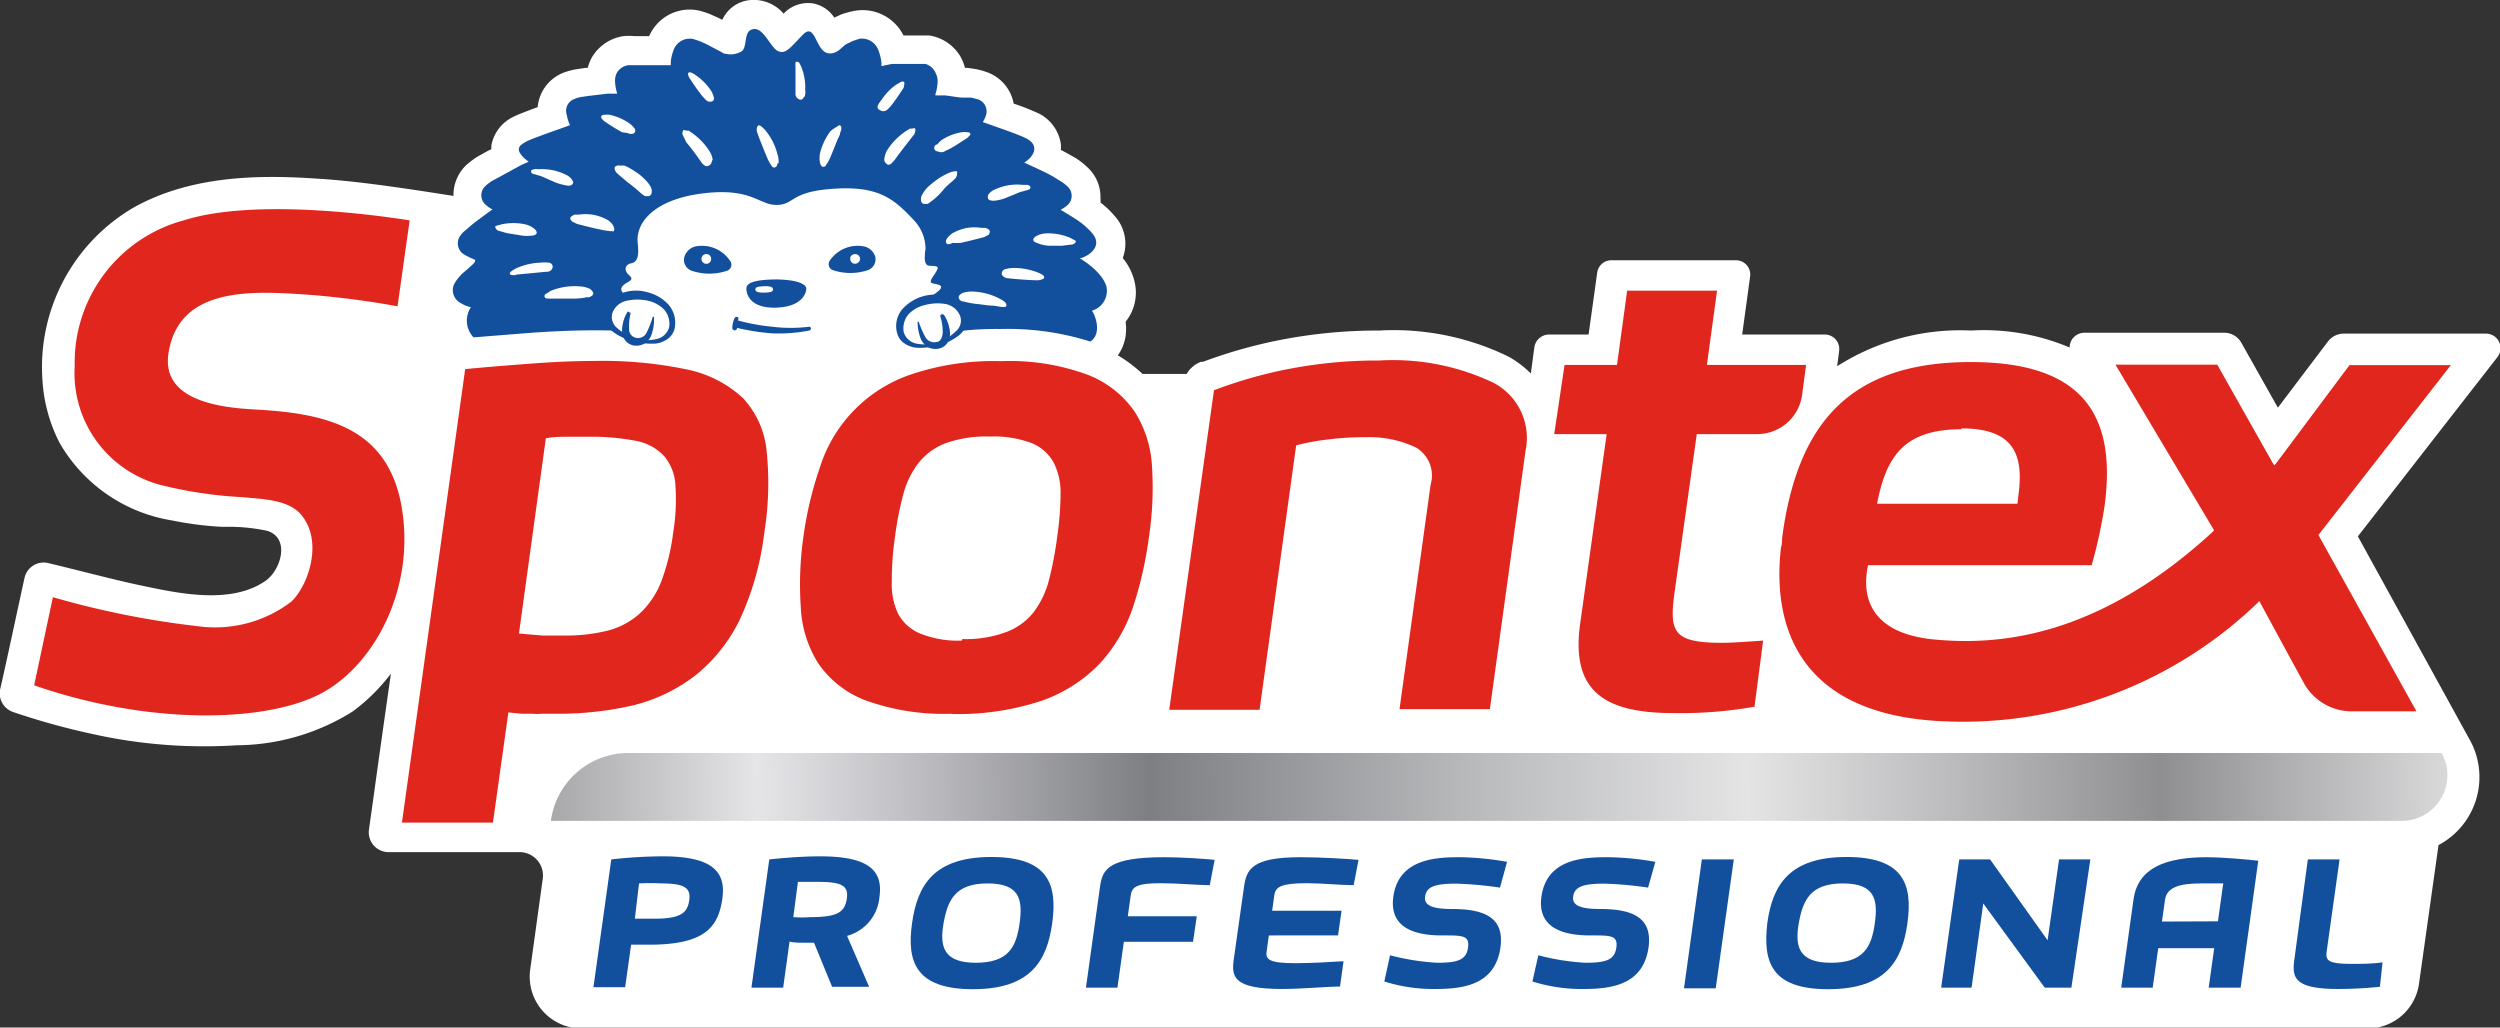
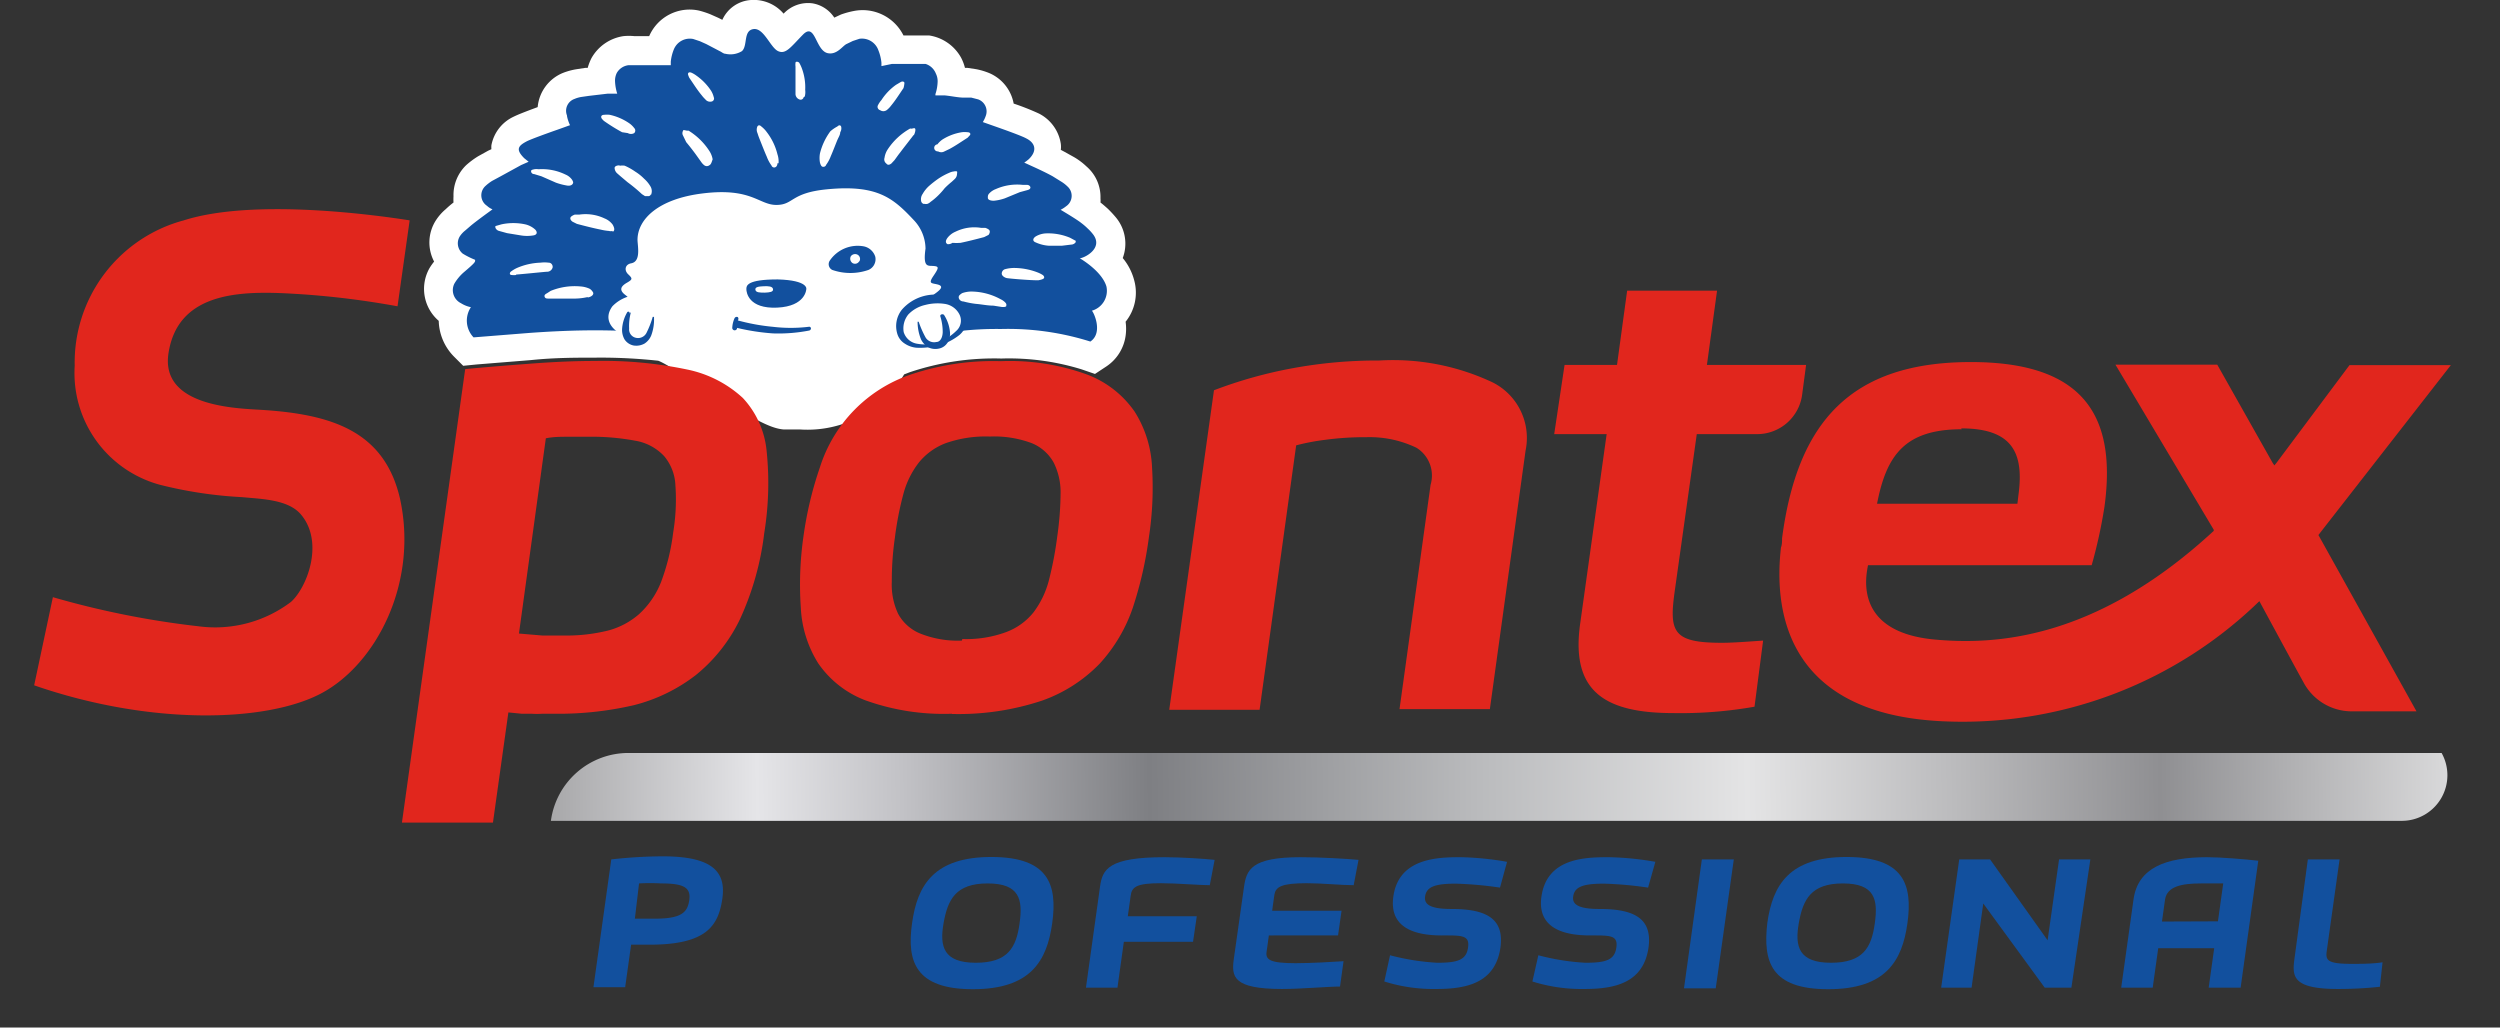
<svg xmlns="http://www.w3.org/2000/svg" id="Logo_baseline_UK" data-name="Logo + baseline UK" viewBox="0 0 113.45 46.63">
  <rect x="0" y="0" width="113.45" height="46.63" fill="#333333" stroke="none" />
  <defs>
    <style>
      .cls-1 {
        fill: #fff;
      }

      .cls-2 {
        fill: url(#Dégradé_sans_nom_2);
      }

      .cls-3 {
        fill: #e1261d;
      }

      .cls-4 {
        fill: #12509e;
      }
    </style>
    <linearGradient id="Dégradé_sans_nom_2" data-name="Dégradé sans nom 2" x1="25" y1="36.04" x2="118.64" y2="35.34" gradientUnits="userSpaceOnUse">
      <stop offset="0" stop-color="#a8a8aa" />
      <stop offset="0.1" stop-color="#e5e5e8" />
      <stop offset="0.17" stop-color="#c2c2c6" />
      <stop offset="0.29" stop-color="#7e7f83" />
      <stop offset="0.45" stop-color="#babbbd" />
      <stop offset="0.58" stop-color="#e4e4e5" />
      <stop offset="0.68" stop-color="#bbbbbd" />
      <stop offset="0.78" stop-color="#8f8f92" />
      <stop offset="0.92" stop-color="#d9d9da" />
      <stop offset="1" stop-color="#fff" />
    </linearGradient>
  </defs>
  <g>
    <path class="cls-1" d="M36.32,19.49l-.75,0c-.64-.05-1.43-.49-3.82-2-.66-.41-1.55-1-1.88-1.12A24.13,24.13,0,0,0,27,16.23c-.86,0-1.83,0-2.9.11l-2.48.2-.6.06-.42-.42a2.39,2.39,0,0,1-.69-1.62,1.91,1.91,0,0,1-.42-2.39,2.73,2.73,0,0,1,.21-.3A1.86,1.86,0,0,1,19.78,10a2.28,2.28,0,0,1,.45-.51,4.06,4.06,0,0,1,.35-.3h0a2.36,2.36,0,0,1,0-.28,1.88,1.88,0,0,1,.57-1.41,3.72,3.72,0,0,1,.55-.41l.45-.25.15-.07a1.09,1.09,0,0,1,0-.18,1.8,1.8,0,0,1,1-1.29c.18-.09.48-.21,1.1-.44A1.85,1.85,0,0,1,25.57,3.3a3,3,0,0,1,.6-.16l.39-.06.11,0a2.35,2.35,0,0,1,.17-.44,2,2,0,0,1,1.45-1,2.47,2.47,0,0,1,.5,0h.41l.26,0A2,2,0,0,1,31.72.48a4,4,0,0,1,.52.17l.36.16.18.09A1.53,1.53,0,0,1,34.09,0a1.78,1.78,0,0,1,1.47.62,1.52,1.52,0,0,1,1.3-.47,1.47,1.47,0,0,1,1,.65l.3-.14A3.86,3.86,0,0,1,38.74.5,2.07,2.07,0,0,1,41,1.61h.67l.5,0a2,2,0,0,1,1.44,1,2.07,2.07,0,0,1,.18.47h.11l.4.06a3.09,3.09,0,0,1,.6.18A1.87,1.87,0,0,1,46,4.7a11.43,11.43,0,0,1,1.14.45,1.85,1.85,0,0,1,1,1.38,1.1,1.1,0,0,1,0,.27l.15.08.45.25a3,3,0,0,1,.56.42A1.83,1.83,0,0,1,49.94,9a1.23,1.23,0,0,1,0,.19c.13.1.24.2.33.28a5.16,5.16,0,0,1,.38.41,1.86,1.86,0,0,1,.3,1.83,2.61,2.61,0,0,1,.53,1.05,2.1,2.1,0,0,1-.4,1.84,2.29,2.29,0,0,1,0,.64,2,2,0,0,1-.86,1.38l-.53.35-.61-.21a11.19,11.19,0,0,0-3.64-.49,12,12,0,0,0-4.15.62l-.26.1A5.09,5.09,0,0,1,36.32,19.49Zm-.47-2.59A2.82,2.82,0,0,0,39,15.26l.21-.34.35-.16c.28-.13.53-.24.77-.33a14.53,14.53,0,0,1,5.06-.79,18,18,0,0,1,2.16.12l-.13-.15,1.26-.55a2.44,2.44,0,0,0-.33-.23L42,9.15l4.26.77-.85-.5,1.14-.56-.3-.14L43.92,7.63,44.81,7l-.13,0-2-.7.37-.64-.33,0-2-.21.38-1.19-.56,0-1.7.11-.08-1a1.89,1.89,0,0,1-1.52.32,1.82,1.82,0,0,1-.75-.37,1.64,1.64,0,0,1-1.73.2,1.38,1.38,0,0,1-.33-.2,2.18,2.18,0,0,1-1.84.35l-.12,0-.11,0-.28-.13-.33-.16-.08,0L31.6,4.3l-1.71-.12-.54,0,.39,1.18-2,.21-.4,0,.47.8-1.95.68.73.52L24.19,8.67l-.28.13.9.44-1.92,1.41-.27.2.16.46a1.26,1.26,0,0,1-.21,1.31l1.3,0L23,13.85l.91-.07c1.13-.09,2.17-.13,3.09-.13a24.63,24.63,0,0,1,3.27.19c.48,0,1,.32,2.82,1.47C34,15.84,35.4,16.72,35.85,16.9ZM22.43,14.64h0ZM49,13.34ZM29.18,3.58Z" />
    <path class="cls-1" d="M20.92,13.71a1.33,1.33,0,0,0,.45.18h0a1.1,1.1,0,0,0,.12,1.37l2.51-.2c1.09-.08,2.1-.12,3-.12a24.31,24.31,0,0,1,3.14.18c.48,0,4.75,3,5.51,3.05a4.07,4.07,0,0,0,4.47-2.24,5.28,5.28,0,0,1,.69-.29,13.12,13.12,0,0,1,4.6-.71,12.42,12.42,0,0,1,4.07.57c.58-.39.17-1.3.07-1.4a.94.94,0,0,0,.65-1.1C50,12.29,49,11.72,49,11.72c.18,0,1.1-.44.6-1.09a2.1,2.1,0,0,0-.24-.26,2.77,2.77,0,0,0-.29-.25c-.21-.17-.94-.6-.94-.6a1.32,1.32,0,0,0,.25-.16.57.57,0,0,0,.06-.9,1.6,1.6,0,0,0-.3-.23L47.77,8c-.27-.15-.61-.31-.94-.46l-.35-.16a1.92,1.92,0,0,0,.21-.16c.4-.39.28-.74-.12-.94-.2-.11-.89-.36-1.46-.56l-.51-.18a1.34,1.34,0,0,0,.13-.27.58.58,0,0,0-.34-.76l-.31-.08-.34,0c-.25,0-.56-.07-.86-.1l-.43,0,0-.06a2,2,0,0,0,.1-.56.78.78,0,0,0-.08-.37A.74.74,0,0,0,42,2.9l-.31,0H41.3l-.82,0L40,3c0-.05,0-.1,0-.15a2.06,2.06,0,0,0-.14-.57A.79.79,0,0,0,39,1.76l-.3.1L38.41,2c-.18.09-.44.51-.86.41C37,2.27,37,1,36.44,1.57s-.78.91-1.13.75-.65-1.07-1.12-1-.25.75-.52,1a1,1,0,0,1-.75.12c-.09,0-.17-.08-.26-.12L32.05,2l-.29-.13-.3-.1a.78.78,0,0,0-.88.47,2,2,0,0,0-.14.56s0,.11,0,.16l-.45,0-.82,0c-.13,0-.25,0-.35,0l-.31,0a.71.71,0,0,0-.52.35.8.8,0,0,0-.08.37,2.13,2.13,0,0,0,.1.57l0,0-.43,0-.85.1-.35.05a1.33,1.33,0,0,0-.31.09.57.57,0,0,0-.34.75c0,.09.09.36.14.44l-.5.18c-.57.2-1.26.45-1.46.55-.4.21-.52.37-.12.77l.2.16-.34.15L22.72,8l-.39.21a2,2,0,0,0-.3.23.57.57,0,0,0,.07.9.82.82,0,0,0,.25.16l-.22.16c-.26.19-.53.39-.74.56l-.29.25a1.12,1.12,0,0,0-.23.25.6.6,0,0,0,.13.79,3.66,3.66,0,0,0,.56.28c0,.1.05.09-.54.59a2.1,2.1,0,0,0-.4.49A.66.66,0,0,0,20.92,13.71Z" />
-     <path class="cls-1" d="M112.79,15.14h-6.44a.9.9,0,0,0-.71.36l-2.27,3-1.66-2.95a.89.89,0,0,0-.76-.45H94.58a.67.67,0,0,0-.66.67A10,10,0,0,0,89.44,15a10.37,10.37,0,0,0-6.07,1.62l.09-.69a.66.66,0,0,0-.65-.75H79.06l.36-2.63a.65.65,0,0,0-.65-.74H73.13a.65.65,0,0,0-.65.57l-.39,2.8h-1.8a.68.68,0,0,0-.66.57l-.16,1.2a4.61,4.61,0,0,0-1-.76A11.88,11.88,0,0,0,62.59,15a23.08,23.08,0,0,0-4.19.37,22.16,22.16,0,0,0-3.81,1.05l-.09,0a1.25,1.25,0,0,0-.65.55h-2a6.42,6.42,0,0,0-2-1.28A11.53,11.53,0,0,0,45.42,15a13.13,13.13,0,0,0-4.6.7,8.14,8.14,0,0,0-3.16,2l-.07.07H35.32a4.87,4.87,0,0,0-.58-.71,6.62,6.62,0,0,0-3.21-1.68A19.66,19.66,0,0,0,27,15c-.89,0-1.9.05-3,.13s-2.09.16-3.05.25h-.13l-.72-1.23c.28-2,.7-5,.73-5.22-1.61-.25-4.43-.71-6.41-.82C11.61,7.91,8.6,8,6.06,9.42A8.39,8.39,0,0,0,1.93,17.3a7.13,7.13,0,0,0,.77,2.79,7.21,7.21,0,0,0,5.12,3.53,15,15,0,0,0,2.31.29,8.24,8.24,0,0,1,2,.18c1.05.33.62,1.77-.07,2.26-1.58,1.11-4,.57-5.7.21-1.11-.23-3-.73-4.14-1a.89.89,0,0,0-1.11.68C.81,27.6.29,30.06,0,31.31a.9.9,0,0,0,.59,1,32.34,32.34,0,0,0,3.61,1,23.35,23.35,0,0,0,6.56.51A10,10,0,0,0,16,32.29a8.59,8.59,0,0,0,1.74-1.72c-.32,2.23-.6,4.22-.78,5.54l-.22,1.56a.9.9,0,0,0,.89,1h5.95a1.06,1.06,0,0,1,1.05,1.21L24.06,44a2.35,2.35,0,0,0,2.33,2.67h81.05a2.35,2.35,0,0,0,2.33-2l.89-6.32a3.49,3.49,0,0,0,1.46-4.7h0L107,24.34l6.33-8.13A.66.66,0,0,0,112.79,15.14Z" />
    <path class="cls-2" d="M28.52,34.17A3.55,3.55,0,0,0,25,37.25h84a2.07,2.07,0,0,0,1.8-3.08Z" />
    <path class="cls-3" d="M72.91,19.7H70.53L71,16.56h2.38l.46-3.37h4.08l-.46,3.37h4.5l-.18,1.36a2.06,2.06,0,0,1-2,1.78H77l-1,7.12c-.26,1.86-.09,2.35,2.14,2.35.49,0,1.13-.05,1.87-.1l-.39,3a19.27,19.27,0,0,1-3.68.29c-3.14,0-4.64-1-4.24-4Z" />
    <path class="cls-3" d="M105.38,24.06l5.84-7.49h-4.6L103.31,21l-.1.12-.08-.12-2.51-4.45H96l4.46,7.49,0,.05c-5.41,5-10,5.18-12.69,4.93-3.63-.35-3.1-2.84-3-3.37H94.92A22.61,22.61,0,0,0,95.5,23c.56-4.09-.9-6.57-6.06-6.57-5.47,0-7.88,2.74-8.57,8,0,.15,0,.28-.05.42h0c-.28,2.44-.09,7.64,7.56,7.89a19.3,19.3,0,0,0,14.15-5.46c.34.63,1.65,3.05,2,3.68a2.48,2.48,0,0,0,2.13,1.32h3l-4.45-8ZM89,19.44c2.33,0,2.85,1.12,2.6,3l-.05.42H85.18c.42-2.15,1.22-3.38,3.84-3.38" />
    <path class="cls-3" d="M21.11,16.75c.93-.09,1.94-.17,3-.25s2-.12,2.89-.12a18.57,18.57,0,0,1,4.19.39,5.28,5.28,0,0,1,2.52,1.29,4.09,4.09,0,0,1,1.08,2.41,14.17,14.17,0,0,1-.11,3.73,13,13,0,0,1-1.11,3.92,7.36,7.36,0,0,1-2,2.52A7.66,7.66,0,0,1,28.77,32a15.13,15.13,0,0,1-3.59.39H24.6a3.44,3.44,0,0,1-.46,0l-.46,0-.61-.06-.7,5H18.24Zm2.44,12,1.06.09c.34,0,.66,0,1,0a7.8,7.8,0,0,0,2-.23A3.49,3.49,0,0,0,29,27.87,3.9,3.9,0,0,0,30,26.41a9.74,9.74,0,0,0,.55-2.25,9.17,9.17,0,0,0,.1-2.14,2.2,2.2,0,0,0-.51-1.32A2.31,2.31,0,0,0,28.83,20a10.81,10.81,0,0,0-2.19-.18l-.87,0c-.32,0-.65,0-1,.07Z" />
    <path class="cls-3" d="M43.2,32.39a10.51,10.51,0,0,1-3.93-.61,4.57,4.57,0,0,1-2.14-1.68,5.22,5.22,0,0,1-.79-2.54,15.34,15.34,0,0,1,.12-3.21,16.5,16.5,0,0,1,.75-3.15A6.52,6.52,0,0,1,41.32,17a11.7,11.7,0,0,1,4.1-.61,10.22,10.22,0,0,1,3.92.61,4.6,4.6,0,0,1,2.15,1.68,5.14,5.14,0,0,1,.79,2.53,14.9,14.9,0,0,1-.14,3.15,17.52,17.52,0,0,1-.73,3.21,7.19,7.19,0,0,1-1.5,2.54,6.77,6.77,0,0,1-2.61,1.68,12,12,0,0,1-4.1.61M43.67,29a5.25,5.25,0,0,0,2-.32,2.88,2.88,0,0,0,1.23-.89,4.13,4.13,0,0,0,.7-1.46,16.4,16.4,0,0,0,.38-2,14.54,14.54,0,0,0,.15-2A3,3,0,0,0,47.82,21a2,2,0,0,0-1-.89,4.87,4.87,0,0,0-1.9-.3,5.48,5.48,0,0,0-2,.3,2.88,2.88,0,0,0-1.23.89A4,4,0,0,0,41,22.4a14.59,14.59,0,0,0-.39,2,13.51,13.51,0,0,0-.14,2,3.1,3.1,0,0,0,.29,1.46,2,2,0,0,0,1,.89,4.56,4.56,0,0,0,1.89.32" />
    <path class="cls-3" d="M55.09,17.71a20.29,20.29,0,0,1,3.57-1,21.12,21.12,0,0,1,3.93-.35,10.59,10.59,0,0,1,5.16,1,2.82,2.82,0,0,1,1.48,3.09L67.61,32.18h-4.1L64.92,22a1.48,1.48,0,0,0-.64-1.68A4.91,4.91,0,0,0,62,19.84a13.36,13.36,0,0,0-1.87.12,9.93,9.93,0,0,0-1.31.25l-1.66,12h-4.1Z" />
    <path class="cls-3" d="M11.87,18.6c-1.15-.07-4.56-.15-4.23-2.53.43-3,3.63-2.87,6-2.72a38.66,38.66,0,0,1,4.4.55L18.59,10c-1.65-.26-7.12-1-10.25,0a6.68,6.68,0,0,0-4.95,6.6A5.25,5.25,0,0,0,7.26,22a19.21,19.21,0,0,0,3.72.56c.95.09,2.16.11,2.72.84,1,1.26.23,3.26-.49,3.91A5.7,5.7,0,0,1,9,28.42,39.85,39.85,0,0,1,2.4,27.1l-.85,4c5.28,1.83,10.51,1.68,13,.38s4.45-5,3.6-8.86C17.44,19.56,15.05,18.8,11.87,18.6Z" />
    <path class="cls-4" d="M35.29,12.68c-1.41,0-1.42.29-1.42.44s.1.9,1.4.84,1.32-.84,1.32-.84S36.7,12.72,35.29,12.68Zm-.58.6c-.22,0-.41,0-.43-.13s.15-.15.37-.16.41,0,.43.13S34.93,13.27,34.71,13.28Z" />
    <path class="cls-4" d="M36.7,14.83h0a6.84,6.84,0,0,1-1.63,0,9.29,9.29,0,0,1-1.59-.29s0,0,0,0a.11.11,0,0,0,0-.15.11.11,0,0,0-.15.06,1.21,1.21,0,0,0-.1.42.11.11,0,0,0,.11.12h0a.11.11,0,0,0,.11-.11h0a10,10,0,0,0,1.63.25A7.27,7.27,0,0,0,36.72,15a.1.1,0,0,0,.08-.11A.08.08,0,0,0,36.7,14.83Z" />
    <path class="cls-4" d="M39.72,11.65a.69.69,0,0,0-.52-.47,1.53,1.53,0,0,0-1.54.64.29.29,0,0,0,.11.43,2.5,2.5,0,0,0,1.64,0A.53.53,0,0,0,39.72,11.65Zm-.73.21a.22.22,0,0,1-.3.08.24.24,0,0,1-.08-.31.24.24,0,0,1,.31-.07A.22.22,0,0,1,39,11.86Z" />
-     <path class="cls-4" d="M33.12,11.82a1.53,1.53,0,0,0-1.54-.64.69.69,0,0,0-.52.47.52.52,0,0,0,.31.63,2.5,2.5,0,0,0,1.64,0A.29.29,0,0,0,33.12,11.82Zm-.95.12a.22.22,0,0,1-.23-.38.22.22,0,0,1,.3.07A.23.23,0,0,1,32.17,11.94Z" />
    <path class="cls-4" d="M50.21,13C50,12.29,49,11.72,49,11.72c.18,0,1.1-.44.6-1.09a2.1,2.1,0,0,0-.24-.26,2.77,2.77,0,0,0-.29-.25c-.21-.17-.94-.6-.94-.6a1.32,1.32,0,0,0,.25-.16.57.57,0,0,0,.06-.9,1.6,1.6,0,0,0-.3-.23L47.77,8c-.27-.15-.61-.31-.94-.46l-.35-.16a1.92,1.92,0,0,0,.21-.16c.4-.39.28-.74-.12-.94-.2-.11-.89-.36-1.46-.56l-.51-.18a1.34,1.34,0,0,0,.13-.27.58.58,0,0,0-.34-.76l-.31-.08-.34,0c-.25,0-.56-.07-.86-.1l-.43,0,0-.06a2,2,0,0,0,.1-.56.78.78,0,0,0-.08-.37A.74.74,0,0,0,42,2.9l-.31,0H41.3l-.82,0L40,3c0-.05,0-.1,0-.15a2.06,2.06,0,0,0-.14-.57A.79.79,0,0,0,39,1.76l-.3.1L38.41,2c-.18.09-.44.51-.86.41C37,2.27,37,1,36.44,1.57s-.78.91-1.13.75-.65-1.07-1.12-1-.25.75-.52,1a1,1,0,0,1-.75.12c-.09,0-.17-.08-.26-.12L32.05,2l-.29-.13-.3-.1a.78.78,0,0,0-.88.47,2,2,0,0,0-.14.56s0,.11,0,.16l-.45,0-.82,0c-.13,0-.25,0-.35,0l-.31,0a.71.71,0,0,0-.52.35.8.8,0,0,0-.08.37,2.13,2.13,0,0,0,.1.57l0,0-.43,0-.85.1-.35.05a1.33,1.33,0,0,0-.31.09.57.57,0,0,0-.34.75c0,.09.09.36.14.44l-.5.18c-.57.2-1.26.45-1.46.55-.4.21-.52.37-.12.77l.2.16-.34.15L22.72,8l-.39.21a2,2,0,0,0-.3.23.57.57,0,0,0,.07.9.82.82,0,0,0,.25.16l-.22.16c-.26.19-.53.39-.74.56l-.29.25a1.12,1.12,0,0,0-.23.25.6.6,0,0,0,.13.79,3.66,3.66,0,0,0,.56.28c0,.1.05.09-.54.59a2.1,2.1,0,0,0-.4.49.66.66,0,0,0,.3.89,1.33,1.33,0,0,0,.45.18h0a1.1,1.1,0,0,0,.12,1.37l2.51-.2c1.09-.08,2.1-.12,3-.12q1,0,1.92.06c-.18-.3-.35-.72-.08-.83s-.17-.61-.47-.84-.18-.4.08-.55.26-.19.06-.38-.14-.45.13-.5c.45-.08.3-.75.29-1.06,0-.94.94-1.86,2.94-2.11,2.24-.28,2.56.52,3.36.52s.63-.55,2.31-.71c2.29-.22,3,.41,3.93,1.4A1.91,1.91,0,0,1,42,11.28c-.12.87.1.77.36.79s.25.08,0,.45-.08.32.19.39.16.21-.07.38-.32.23,0,.47-.28.87-1,1.66a14.3,14.3,0,0,1,3.93-.49,12.42,12.42,0,0,1,4.07.57c.58-.39.17-1.3.07-1.4A.94.94,0,0,0,50.21,13ZM27.42,5.21a1.07,1.07,0,0,1,.25,0,2.5,2.5,0,0,1,.88.38,1,1,0,0,1,.23.22.16.16,0,0,1,0,.23.29.29,0,0,1-.29,0L28.23,6a8.36,8.36,0,0,1-.82-.51.68.68,0,0,1-.11-.12C27.25,5.27,27.31,5.21,27.42,5.21ZM24.25,7.68a.63.63,0,0,1,.19,0,2.43,2.43,0,0,1,1.22.24.69.69,0,0,1,.28.21.37.37,0,0,1,.07.14c0,.11-.12.18-.28.15a2.83,2.83,0,0,1-.5-.13L24.57,8l-.33-.1c-.09,0-.14-.07-.14-.13S24.16,7.7,24.25,7.68Zm-1.6,2.8a.24.24,0,0,1-.17-.15s0-.05,0-.07l.28-.08a2.58,2.58,0,0,1,1.07,0,1,1,0,0,1,.46.24c.11.12.08.23-.07.26a1.71,1.71,0,0,1-.6,0l-.61-.1Zm.77,2a.88.88,0,0,1-.2,0c-.11,0-.11-.12,0-.18a1.38,1.38,0,0,1,.24-.14,2.93,2.93,0,0,1,1.06-.24,1.58,1.58,0,0,1,.38,0c.12,0,.19.11.18.21a.26.26,0,0,1-.22.2C24.74,12.33,23.83,12.43,23.42,12.46Zm3.25,1a2.78,2.78,0,0,1-.57.07c-.26,0-.53,0-.79,0l-.39,0c-.1,0-.17,0-.2-.07s0-.12.1-.17l.17-.11A2.89,2.89,0,0,1,26.36,13a1.18,1.18,0,0,1,.39.1.37.37,0,0,1,.13.12C27,13.35,26.85,13.47,26.67,13.5Zm1.13-3a.33.33,0,0,1-.17,0,2.38,2.38,0,0,1-.37-.06c-.35-.07-.7-.16-1.08-.26l-.2-.1c-.11-.08-.13-.18-.05-.24a.55.55,0,0,1,.15-.08l.2,0a2,2,0,0,1,1.15.17.85.85,0,0,1,.37.28C27.9,10.36,27.9,10.48,27.8,10.52Zm1.74-1.67a.13.13,0,0,1-.09.09H29.4l-.13,0-.14-.09a7.12,7.12,0,0,0-.65-.54L28.16,8h0L28,7.86a.35.35,0,0,1-.11-.25A.13.13,0,0,1,28,7.52a.17.17,0,0,1,.14,0,.58.58,0,0,1,.21,0,2.73,2.73,0,0,1,.48.27,2.16,2.16,0,0,1,.4.32,1.44,1.44,0,0,1,.3.37A.42.42,0,0,1,29.54,8.85ZM32.19,7.5a.19.19,0,0,1-.23,0,.67.67,0,0,1-.14-.15L31.57,7h0c-.14-.19-.28-.37-.43-.55L31,6.16a.22.22,0,0,1,0-.23c0-.06.12,0,.19,0l.06,0a3,3,0,0,1,.94.92,1,1,0,0,1,.15.38C32.29,7.37,32.27,7.46,32.19,7.5Zm.09-2.89a.27.27,0,0,1-.27-.1,1.54,1.54,0,0,1-.17-.19c-.2-.24-.36-.5-.56-.79a.91.91,0,0,1-.06-.16c0-.08.06-.11.16-.07a1.16,1.16,0,0,1,.22.13,2.58,2.58,0,0,1,.67.69,1,1,0,0,1,.12.29A.14.14,0,0,1,32.28,4.61Zm3,2.8c0,.11-.06.18-.13.19a.13.13,0,0,1-.14-.09,1.62,1.62,0,0,1-.21-.39c-.11-.25-.21-.51-.31-.76s-.08-.22-.12-.33a.37.37,0,0,1,0-.29c.05-.08.12-.06.18,0a1.24,1.24,0,0,1,.25.26,2.69,2.69,0,0,1,.48,1A1,1,0,0,1,35.33,7.41Zm1.19-3a.14.14,0,0,1-.2.1.27.27,0,0,1-.17-.23c0-.09,0-.18,0-.26,0-.32,0-.62,0-1a.68.68,0,0,1,0-.17c0-.07.12-.06.17,0a1.63,1.63,0,0,1,.11.23,2.47,2.47,0,0,1,.16,1A.78.78,0,0,1,36.52,4.38ZM38.13,6c0,.11-.07.22-.12.33s-.2.51-.31.76a1.62,1.62,0,0,1-.21.39.13.13,0,0,1-.14.09c-.07,0-.11-.08-.14-.19a1.19,1.19,0,0,1,0-.42,2.84,2.84,0,0,1,.47-1A1.6,1.6,0,0,1,38,5.74c.06-.06.13-.08.17,0A.33.33,0,0,1,38.13,6Zm1.81-1a.16.16,0,0,1-.11-.2A1.08,1.08,0,0,1,40,4.54a2.53,2.53,0,0,1,.66-.69l.22-.13c.1-.05.18,0,.16.07A1,1,0,0,1,41,4c-.2.29-.36.55-.56.79a1.07,1.07,0,0,1-.18.19A.26.26,0,0,1,39.94,5Zm1.52,1.12c-.05.08-.12.16-.18.24s-.29.37-.43.56h0c-.09.11-.17.23-.26.35l-.14.15c-.08.06-.16.09-.23,0a.23.23,0,0,1-.08-.26.93.93,0,0,1,.15-.39,2.93,2.93,0,0,1,1-.93.05.05,0,0,1,.05,0c.08,0,.16-.05.19,0S41.52,6.06,41.46,6.15ZM44.9,8.77a.77.77,0,0,1,.29-.19,2.39,2.39,0,0,1,1.23-.19l.19,0c.08,0,.15.06.15.12s-.06.1-.15.12l-.33.09L45.6,9a2.13,2.13,0,0,1-.5.11c-.17,0-.29-.05-.27-.16A.21.21,0,0,1,44.9,8.77ZM42.54,6.55a1,1,0,0,1,.23-.22A2.33,2.33,0,0,1,43.65,6a1,1,0,0,1,.25,0c.11,0,.16.06.12.13l-.11.12c-.3.19-.54.36-.82.51l-.23.11a.29.29,0,0,1-.29,0A.14.14,0,0,1,42.54,6.55Zm-.31,2.61a.42.42,0,0,1-.14.09.27.27,0,0,1-.14,0H41.9a.2.2,0,0,1-.09-.09.42.42,0,0,1,.06-.36,1.44,1.44,0,0,1,.3-.37,4.88,4.88,0,0,1,.41-.32,2.94,2.94,0,0,1,.5-.27.61.61,0,0,1,.21-.06.26.26,0,0,1,.14,0,.19.19,0,0,1,0,.1.33.33,0,0,1-.11.25l-.13.12,0,0a3.82,3.82,0,0,0-.32.29C42.69,8.77,42.46,9,42.23,9.16ZM43,11.08c-.1-.05-.1-.16,0-.29a.91.91,0,0,1,.37-.28,1.93,1.93,0,0,1,1.15-.17l.19,0a.52.52,0,0,1,.15.07c.09.06.06.17,0,.25l-.2.1c-.38.1-.73.19-1.07.26a2.52,2.52,0,0,1-.37,0A.32.32,0,0,1,43,11.08Zm2.67,2.79c0,.06-.11.07-.21.06l-.38-.06c-.27,0-.53-.06-.79-.08a3.82,3.82,0,0,1-.57-.11c-.17,0-.26-.17-.19-.27a.53.53,0,0,1,.14-.11,1.29,1.29,0,0,1,.4-.07,2.82,2.82,0,0,1,1.34.35.71.71,0,0,1,.17.11C45.65,13.75,45.69,13.81,45.66,13.87Zm1.64-1.2a1,1,0,0,1-.2.05c-.41,0-1.32-.08-1.42-.1s-.22-.1-.23-.19a.21.21,0,0,1,.17-.22,1.58,1.58,0,0,1,.38-.05,3,3,0,0,1,1.07.2,1.34,1.34,0,0,1,.24.12C47.41,12.55,47.41,12.64,47.3,12.67ZM48.81,11a.26.26,0,0,1-.2.1l-.41.05-.62,0A1.7,1.7,0,0,1,47,11c-.14-.05-.15-.17,0-.27a1,1,0,0,1,.51-.14,2.55,2.55,0,0,1,1.05.2l.26.14A0,0,0,0,1,48.81,11Z" />
    <path class="cls-1" d="M28.79,15.42c-1.11-.34-1.42-.95-1-1.52a1.68,1.68,0,0,1,2.7.39C30.75,15.12,30.1,15.75,28.79,15.42Z" />
-     <path class="cls-4" d="M28.77,15.49a2.54,2.54,0,0,1-.95-.43,1,1,0,0,1-.33-.47.88.88,0,0,1,0-.58,1.12,1.12,0,0,1,.33-.47,1.29,1.29,0,0,1,.5-.27,1.85,1.85,0,0,1,1.09,0,1.89,1.89,0,0,1,.95.58,1.27,1.27,0,0,1,.25,1.08.82.82,0,0,1-.34.47,1.14,1.14,0,0,1-.51.19A2.94,2.94,0,0,1,28.77,15.49Zm0-.15a1.81,1.81,0,0,0,1,.05.75.75,0,0,0,.6-.56,1,1,0,0,0-.23-.78,1.48,1.48,0,0,0-.77-.41,2.23,2.23,0,0,0-.89,0,.89.89,0,0,0-.66.49.63.63,0,0,0,.18.75A2.15,2.15,0,0,0,28.81,15.34Z" />
    <path class="cls-1" d="M28.57,14.15c-.25.63-.24,1.24.25,1.34s.74-.25.85-1.1" />
    <path class="cls-4" d="M28.63,14.17a2.4,2.4,0,0,0-.08.74.39.39,0,0,0,.31.42.43.43,0,0,0,.49-.25,4.08,4.08,0,0,0,.27-.7,0,0,0,0,1,.06,0,0,0,0,0,1,0,.05,2.07,2.07,0,0,1-.13.8.8.8,0,0,1-.3.36.77.77,0,0,1-.49.09.64.64,0,0,1-.42-.28.87.87,0,0,1-.11-.46,1.7,1.7,0,0,1,.24-.78.07.07,0,0,1,.09,0,.06.06,0,0,1,0,.07Z" />
    <path class="cls-1" d="M42.61,15.59c1.09-.37,1.38-1,1-1.56a1.7,1.7,0,0,0-2.69.49C40.64,15.37,41.32,16,42.61,15.59Z" />
    <path class="cls-4" d="M42.59,15.52a2.13,2.13,0,0,0,.8-.5.62.62,0,0,0,.15-.75.89.89,0,0,0-.67-.48,2.23,2.23,0,0,0-.89.05,1.52,1.52,0,0,0-.76.43,1,1,0,0,0-.21.8.76.76,0,0,0,.62.53A1.86,1.86,0,0,0,42.59,15.52Zm0,.15a3.17,3.17,0,0,1-1,.11,1.12,1.12,0,0,1-.52-.18.79.79,0,0,1-.35-.45,1.2,1.2,0,0,1,.21-1.1,2,2,0,0,1,2-.62,1.51,1.51,0,0,1,.51.25,1.23,1.23,0,0,1,.35.46.89.89,0,0,1,.06.58,1,1,0,0,1-.31.48A2.68,2.68,0,0,1,42.63,15.67Z" />
    <path class="cls-1" d="M42.78,14.32c.28.62.29,1.22-.2,1.35s-.74-.23-.89-1.07" />
    <path class="cls-4" d="M42.84,14.29a1.73,1.73,0,0,1,.27.78.77.77,0,0,1-.1.46.59.59,0,0,1-.41.29.73.73,0,0,1-.48-.06.89.89,0,0,1-.32-.35,2.13,2.13,0,0,1-.16-.81.06.06,0,0,1,0,0,0,0,0,0,1,.05,0,4.35,4.35,0,0,0,.3.69.45.45,0,0,0,.5.23c.18,0,.28-.2.29-.44a2.4,2.4,0,0,0-.11-.73h0a.07.07,0,0,1,.05-.08A.11.11,0,0,1,42.84,14.29Z" />
    <path class="cls-4" d="M27.74,39a21.44,21.44,0,0,1,2.33-.14c2.22,0,2.89.67,2.71,1.92s-.74,2.09-3.3,2.09l-.84,0-.27,1.93H26.93Zm1.07,2.69c.34,0,.64,0,.89,0,1.21,0,1.5-.27,1.58-.85S31,40.09,30,40.09a8.75,8.75,0,0,0-1,0Z" />
-     <path class="cls-4" d="M34.91,39c.55-.06,1.49-.14,2.3-.14,2.13,0,2.88.59,2.7,1.84a2,2,0,0,1-1.47,1.77l1,2.31H37.76l-.82-2h-.51c-.19,0-.37,0-.6-.05l-.29,2.09H34.1ZM36,41.62a5.37,5.37,0,0,0,.77,0c1.25,0,1.57-.23,1.66-.85s-.31-.75-1.34-.75c-.23,0-.64,0-.88,0Z" />
    <path class="cls-4" d="M41.39,41.89c.24-1.73,1-3,3.6-3s3,1.26,2.76,3-1,3-3.6,3S41.14,43.64,41.39,41.89Zm4.88,0c.15-1.07,0-1.8-1.45-1.8s-1.81.73-2,1.8,0,1.8,1.46,1.8S46.12,43,46.27,41.89Z" />
    <path class="cls-4" d="M49.92,40.23c.11-.78.38-1.33,2.92-1.33.78,0,1.8.07,2.28.12l-.22,1.15c-.45,0-1.51-.09-2.22-.09-1.11,0-1.32.17-1.37.57l-.13.93h3.13l-.17,1.16H51l-.29,2.08H49.28Z" />
    <path class="cls-4" d="M56.45,40.27c.11-.81.34-1.37,2.57-1.37.88,0,2.08.07,2.63.12l-.22,1.15c-.54,0-1.47-.09-2.12-.09-1.18,0-1.42.17-1.48.53l-.1.72h3.15l-.16,1.12H57.58l-.1.73c-.06.37.14.53,1.32.53.66,0,1.73-.06,2.17-.09l-.16,1.15c-.57,0-1.75.11-2.63.11-2.23,0-2.3-.56-2.19-1.36Z" />
    <path class="cls-4" d="M63.08,43.35a10.66,10.66,0,0,0,2.14.34c.92,0,1.32-.12,1.4-.69s-.28-.55-1.2-.55c-1.31,0-2.38-.4-2.19-1.76.24-1.77,2.05-1.79,3.07-1.79a13.44,13.44,0,0,1,2.09.21l-.32,1.17a17,17,0,0,0-2-.18c-1,0-1.34.16-1.4.59s.41.56,1.22.56c1.65,0,2.37.5,2.2,1.75-.23,1.59-1.5,1.88-2.9,1.88a7.45,7.45,0,0,1-2.37-.34Z" />
    <path class="cls-4" d="M69.81,43.35a10.57,10.57,0,0,0,2.13.34c.93,0,1.33-.12,1.41-.69s-.28-.55-1.2-.55c-1.31,0-2.39-.4-2.2-1.76.25-1.77,2-1.79,3.08-1.79a13.44,13.44,0,0,1,2.09.21l-.33,1.17a16.63,16.63,0,0,0-2-.18c-1,0-1.34.16-1.4.59s.41.56,1.22.56c1.65,0,2.37.5,2.2,1.75-.23,1.59-1.5,1.88-2.9,1.88a7.45,7.45,0,0,1-2.37-.34Z" />
    <path class="cls-4" d="M77.23,39h1.45l-.82,5.85H76.42Z" />
    <path class="cls-4" d="M80.2,41.89c.24-1.73,1-3,3.6-3s3,1.26,2.76,3-1,3-3.6,3S80,43.64,80.2,41.89Zm4.88,0c.15-1.07,0-1.8-1.45-1.8s-1.81.73-2,1.8,0,1.8,1.46,1.8S84.93,43,85.08,41.89Z" />
    <path class="cls-4" d="M88.91,39h1.4l2.61,3.67L93.44,39h1.42L94,44.82H92.79L90,41l-.53,3.82H88.09Z" />
    <path class="cls-4" d="M96.82,40.81c.2-1.43,1.46-1.91,3.34-1.91.62,0,1.72.09,2.32.16l-.8,5.76h-1.45l.25-1.79H97.94l-.25,1.79H96.26Zm3.83,1,.24-1.72c-.29,0-.65,0-1,0-.9,0-1.55.14-1.64.73l-.14,1Z" />
    <path class="cls-4" d="M104.73,39h1.44l-.58,4.14c-.06.43,0,.6,1.14.6.41,0,.93,0,1.39-.07L108,44.78a18.15,18.15,0,0,1-1.89.1c-2,0-2.09-.52-2-1.28Z" />
  </g>
</svg>